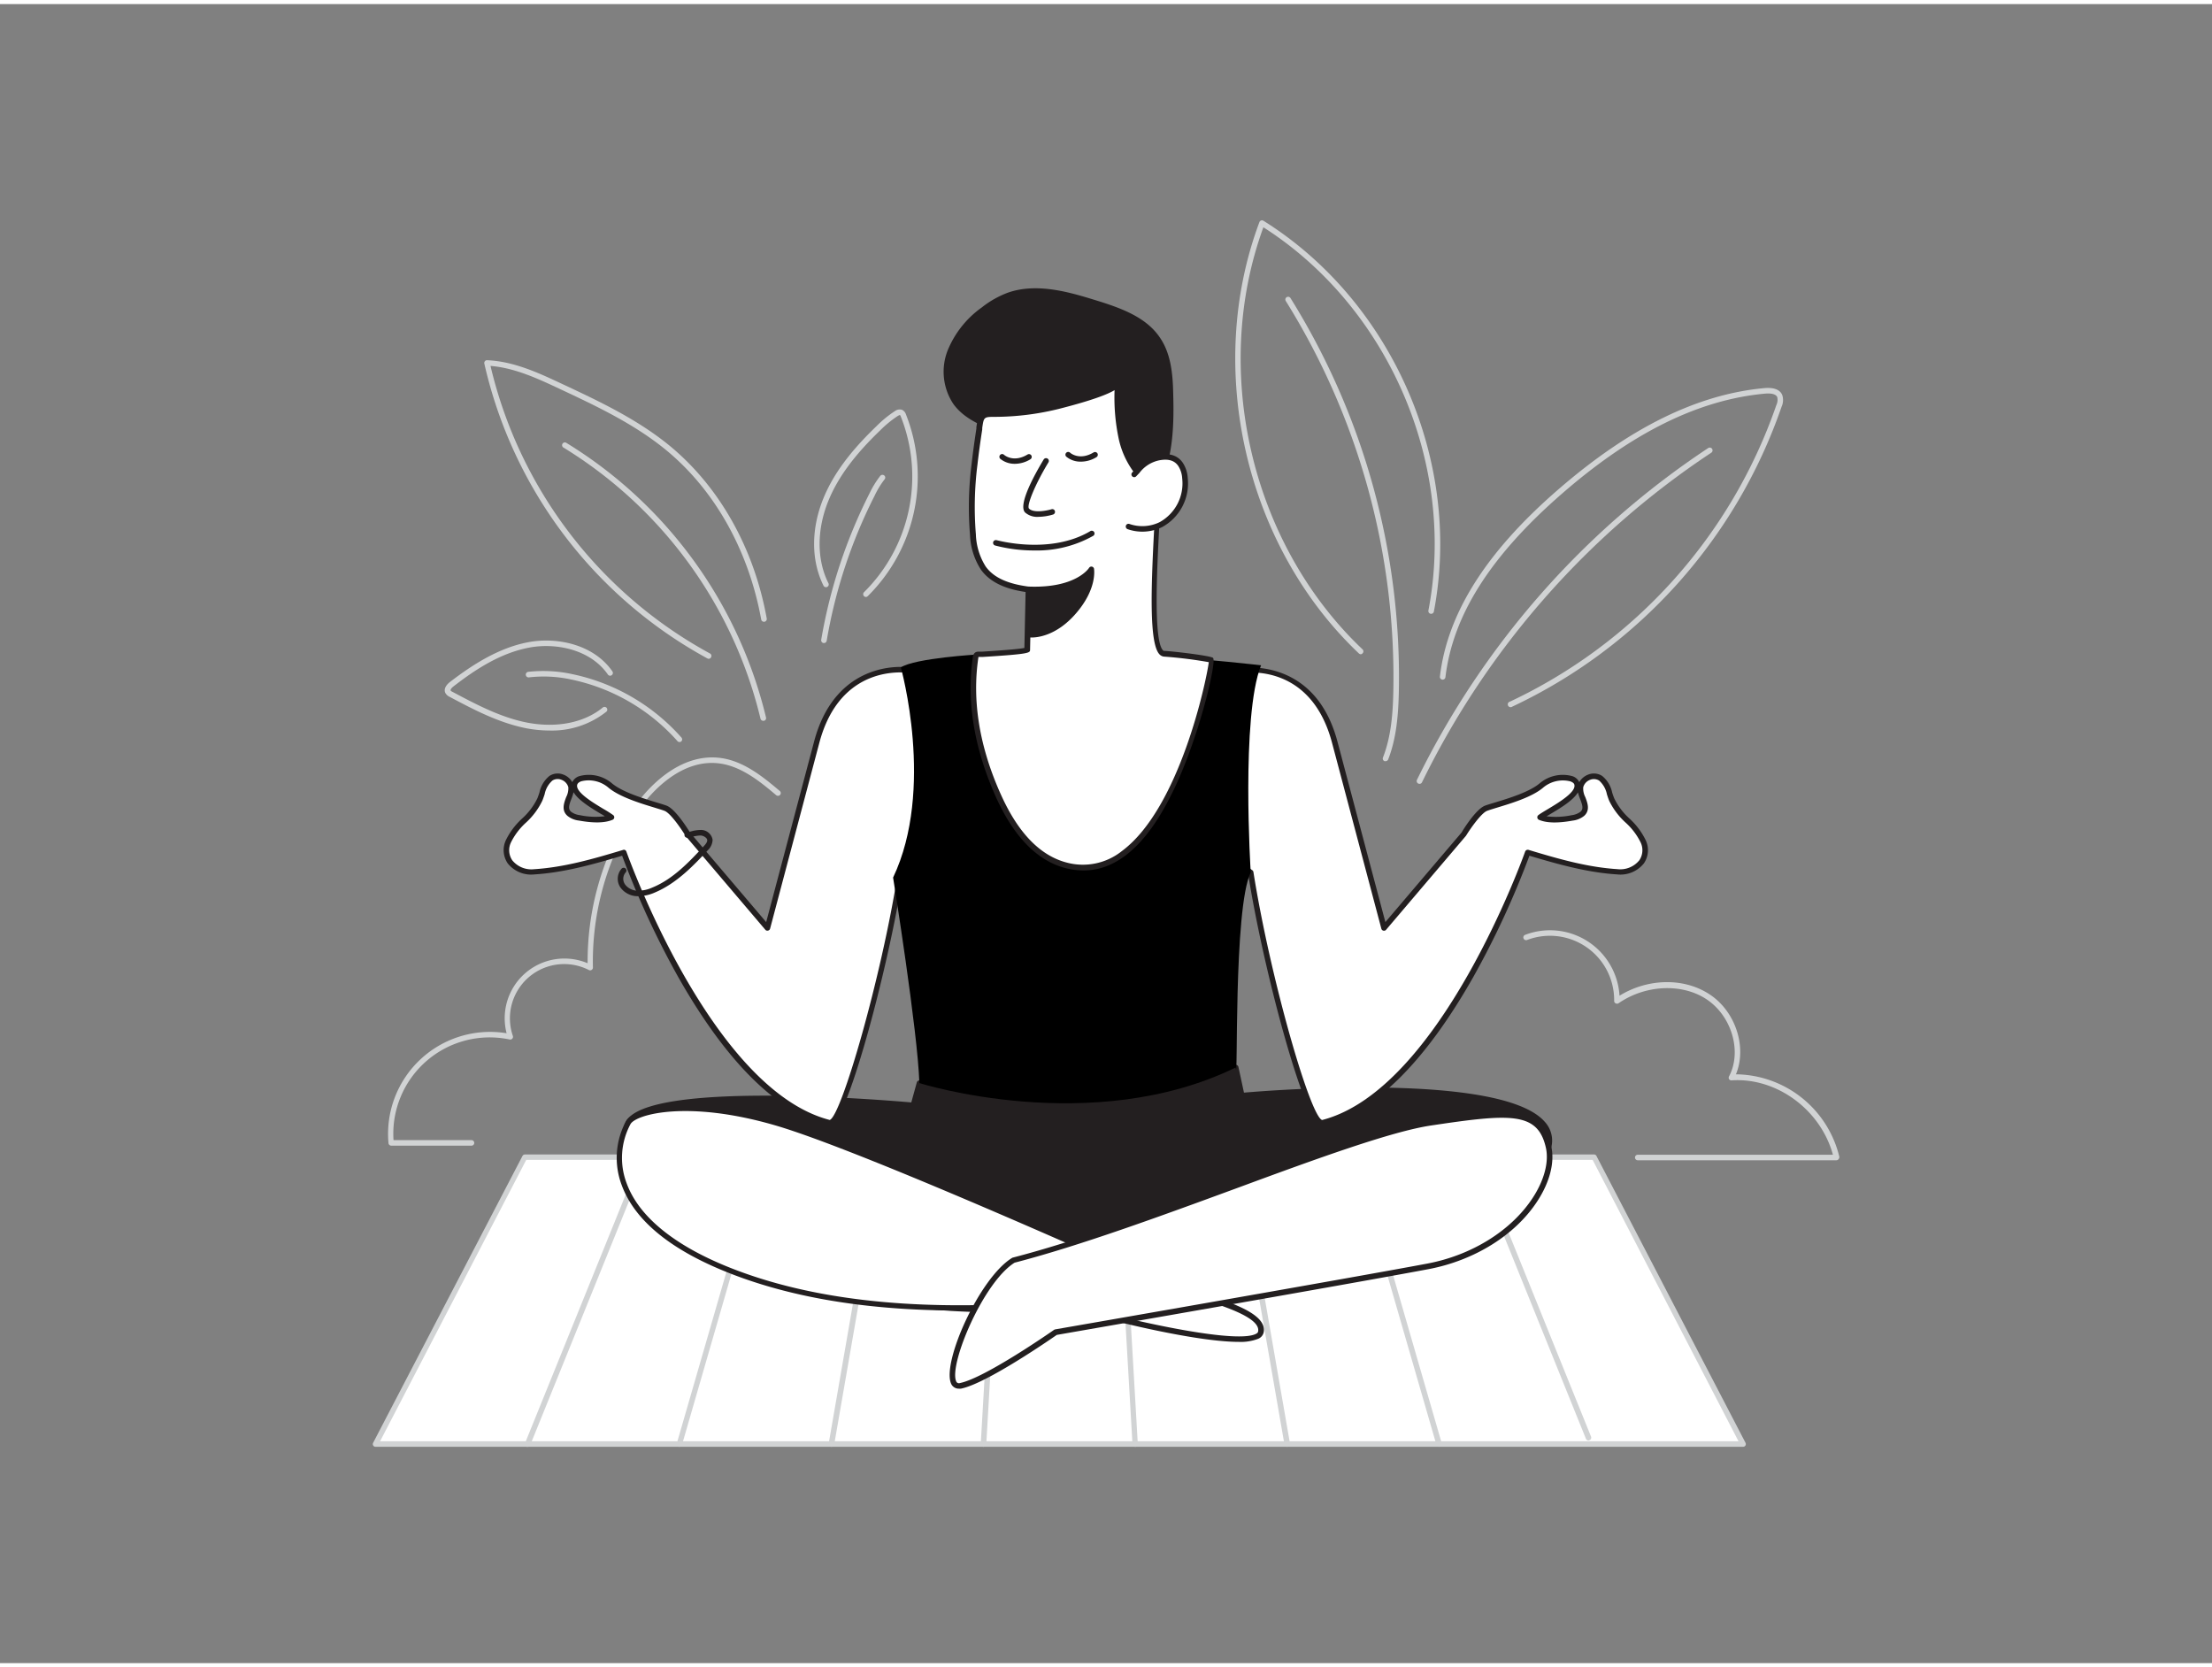
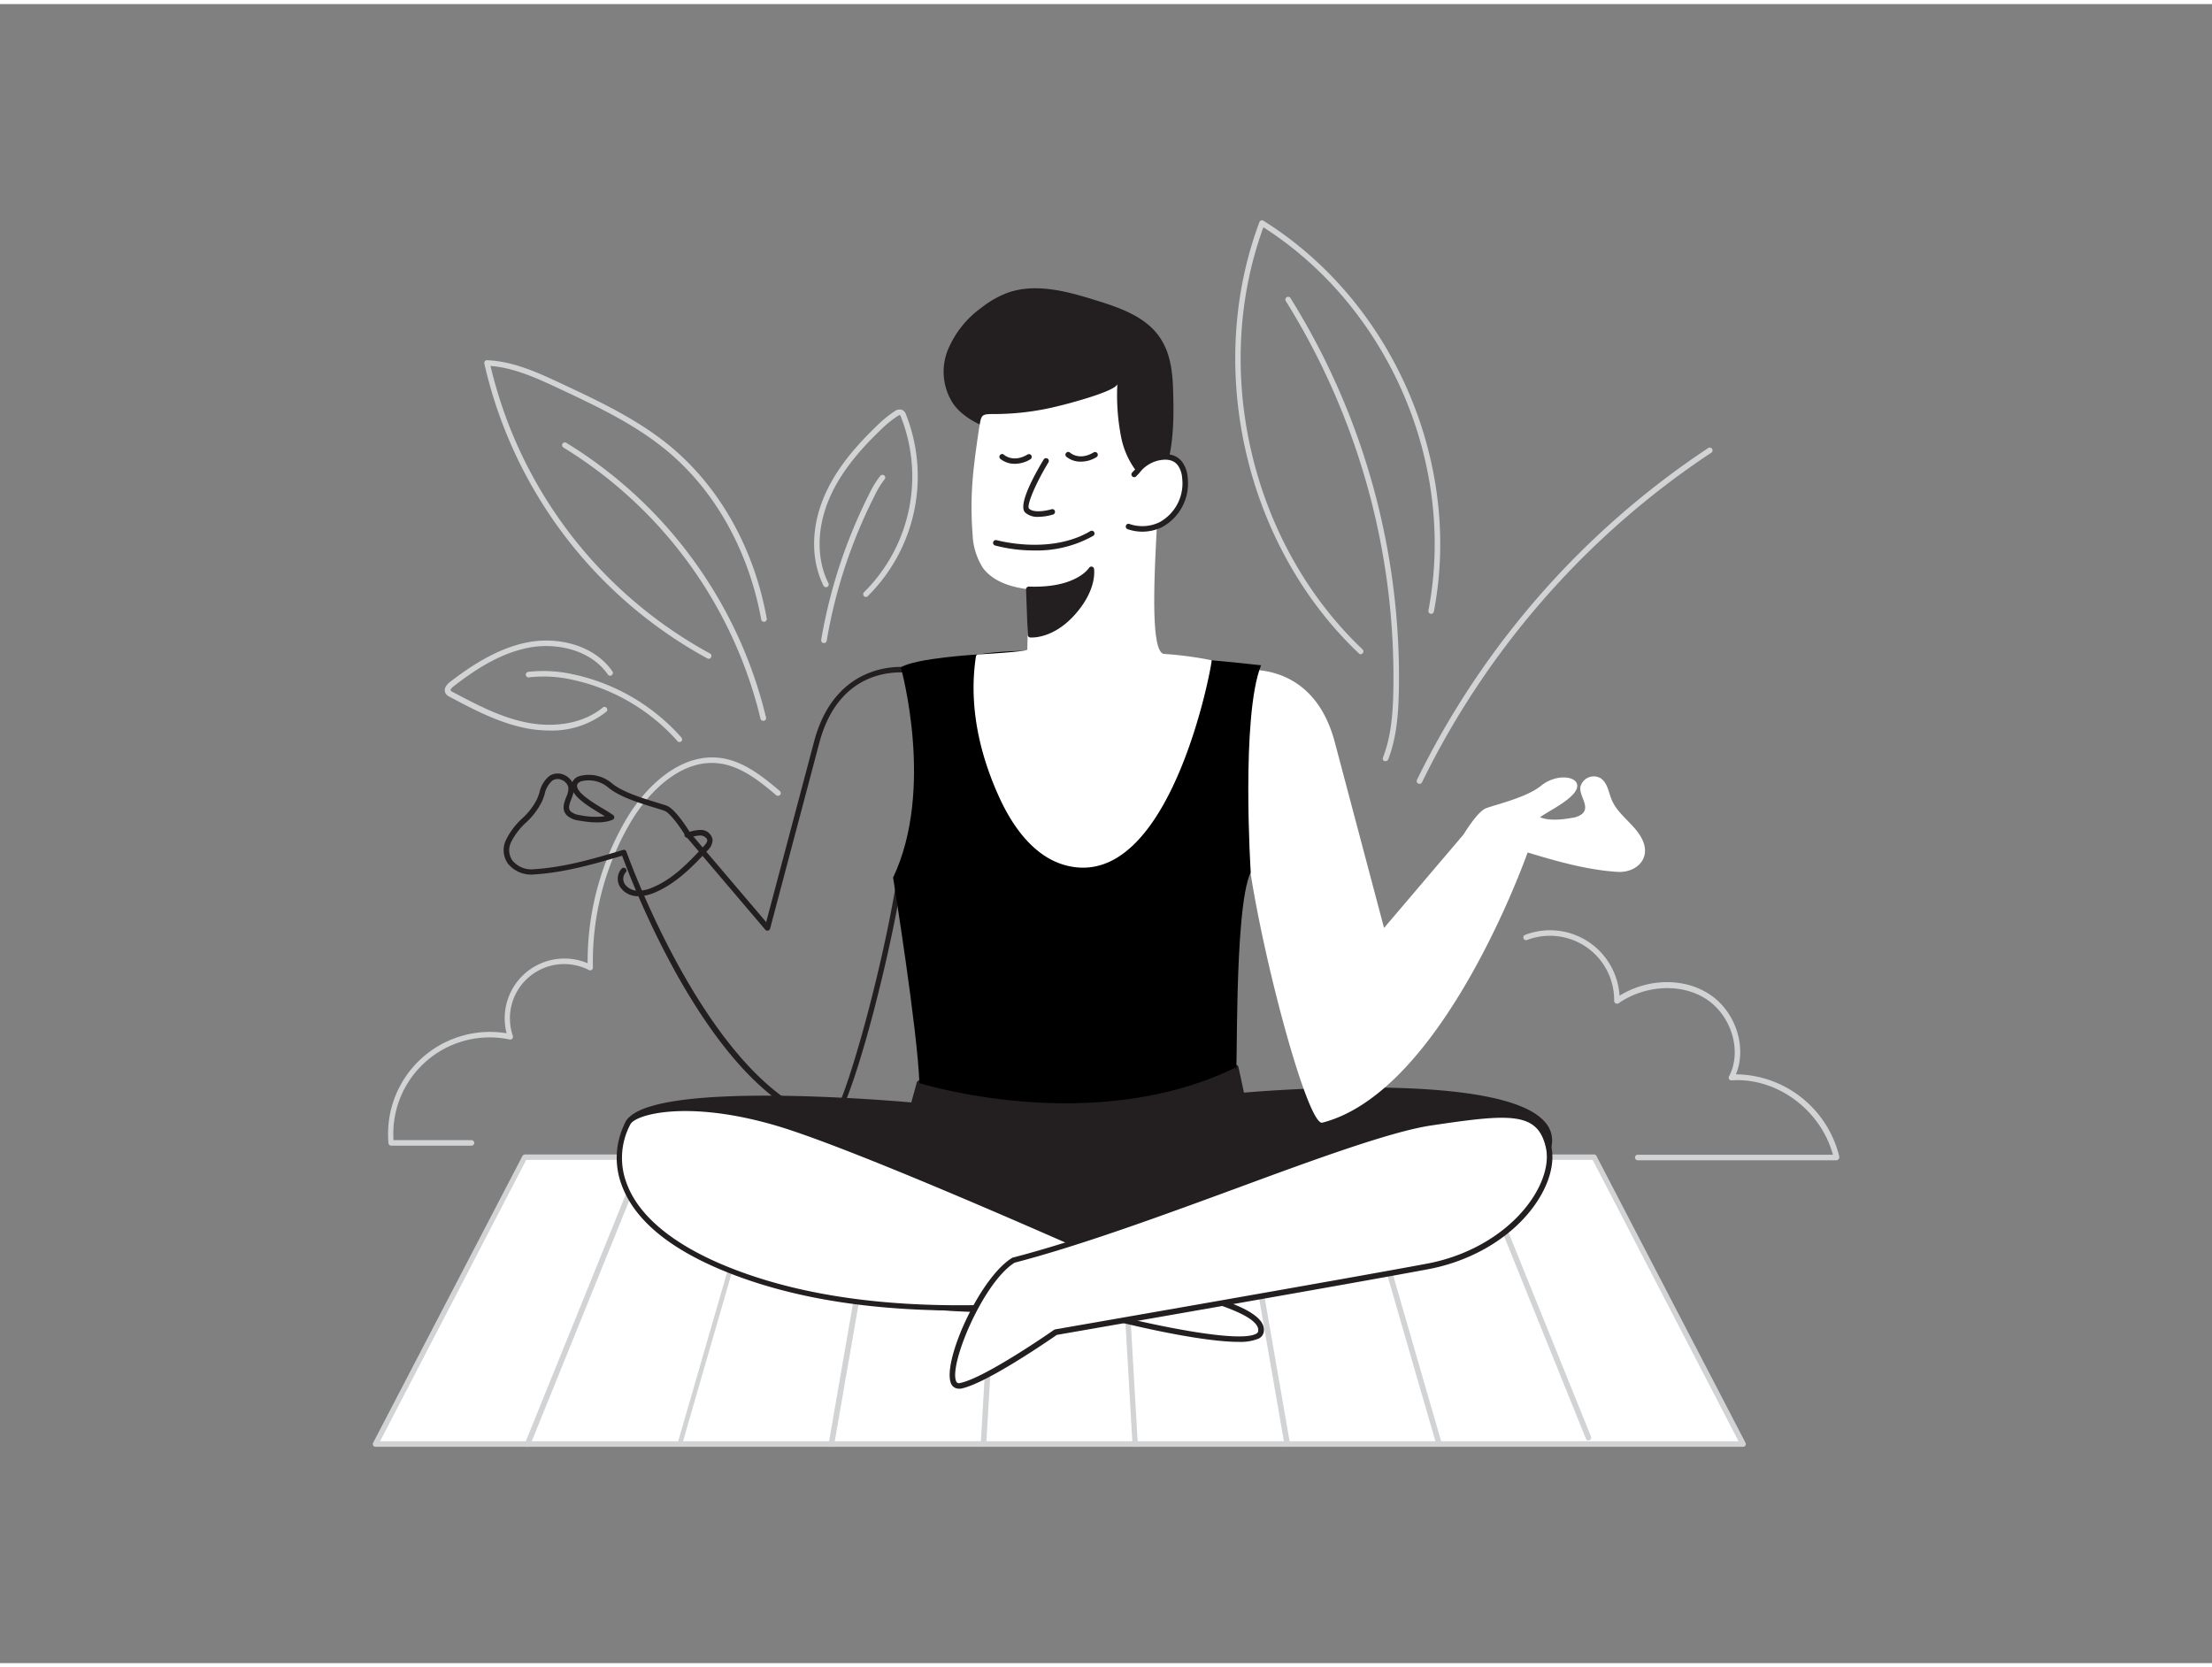
<svg xmlns="http://www.w3.org/2000/svg" viewBox="0 0 400 300" width="406" height="306" class="illustration styles_illustrationTablet__1DWOa">
  <rect x="0" y="0" width="400" height="300" fill="#808080" stroke="none" />
  <g id="_75_job_interview" data-name="#75_job_interview">
    <path d="M85.26,206.43H70.75a.51.51,0,0,1-.5-.45A18.45,18.45,0,0,1,91.61,186.1a10.8,10.8,0,0,1,14.65-12.66,50.86,50.86,0,0,1,6.83-25.78c3.6-6.22,10.08-12.45,17.47-11.3,4.17.65,7.65,3.58,10.45,5.93a.49.49,0,0,1,.06.7.51.51,0,0,1-.71.06c-2.7-2.27-6.06-5.09-10-5.7-6.89-1.08-13,4.88-16.45,10.81a49.81,49.81,0,0,0-6.69,26.06.5.5,0,0,1-.73.45,9.81,9.81,0,0,0-13.75,11.91.51.51,0,0,1-.1.5.5.5,0,0,1-.48.15,17.43,17.43,0,0,0-21,18.2H85.26a.5.5,0,0,1,0,1Z" fill="#d1d3d4" />
    <path d="M122.87,133.44a.46.46,0,0,1-.37-.17,35.34,35.34,0,0,0-19.14-11.12,23.24,23.24,0,0,0-7.71-.4.5.5,0,0,1-.13-1,24.68,24.68,0,0,1,8,.42,36.3,36.3,0,0,1,19.69,11.44.51.51,0,0,1,0,.71A.5.5,0,0,1,122.87,133.44Z" fill="#d1d3d4" />
    <path d="M99.35,131.36a22.71,22.71,0,0,1-4.2-.41c-5-1-9.47-3.36-13.82-5.67a1.71,1.71,0,0,1-.79-.7c-.31-.63,0-1.35.83-2,3.75-2.87,8.78-6.28,14.49-7.25,5-.85,11.5.47,14.88,5.33a.5.5,0,0,1-.13.7.49.49,0,0,1-.69-.13c-3.13-4.5-9.23-5.71-13.9-4.92-5.45.93-10.16,4.09-14,7.06-.38.29-.6.61-.53.75s.23.19.36.26c4.28,2.27,8.71,4.63,13.54,5.56,5.32,1,10.3,0,13.65-2.77a.5.5,0,0,1,.64.76A15.82,15.82,0,0,1,99.35,131.36Z" fill="#d1d3d4" />
    <polygon points="315.2 260.38 67.91 260.38 94.86 208.53 288.25 208.53 315.2 260.38" fill="#fff" />
    <path d="M315.2,260.88H67.91a.5.5,0,0,1-.43-.24.5.5,0,0,1,0-.49l27-51.86a.52.52,0,0,1,.45-.27H288.25a.49.49,0,0,1,.44.27l26.95,51.86a.49.49,0,0,1-.44.73Zm-246.47-1H314.38L288,209H95.16Z" fill="#d1d3d4" />
    <path d="M95.4,260.88a.65.65,0,0,1-.19,0,.49.49,0,0,1-.27-.65l21-51.85a.5.5,0,1,1,.93.37l-21,51.85A.49.49,0,0,1,95.4,260.88Z" fill="#d1d3d4" />
-     <path d="M122.87,260.88l-.14,0a.51.51,0,0,1-.34-.62l15-51.85A.51.51,0,0,1,138,208a.51.51,0,0,1,.34.62l-15,51.86A.5.5,0,0,1,122.87,260.88Z" fill="#d1d3d4" />
+     <path d="M122.87,260.88a.51.51,0,0,1-.34-.62l15-51.85A.51.51,0,0,1,138,208a.51.51,0,0,1,.34.62l-15,51.86A.5.5,0,0,1,122.87,260.88Z" fill="#d1d3d4" />
    <path d="M150.34,260.88h-.08a.51.51,0,0,1-.41-.58l9-51.85a.5.5,0,1,1,1,.17l-9,51.85A.51.51,0,0,1,150.34,260.88Z" fill="#d1d3d4" />
    <path d="M177.82,260.88h0a.5.5,0,0,1-.47-.53l3-51.85a.5.5,0,0,1,.53-.47.49.49,0,0,1,.47.52l-3,51.86A.51.51,0,0,1,177.82,260.88Z" fill="#d1d3d4" />
    <path d="M205.29,260.88a.51.51,0,0,1-.5-.47l-3-51.86a.49.49,0,0,1,.47-.52h0a.5.5,0,0,1,.49.48l3,51.85a.52.52,0,0,1-.47.53Z" fill="#d1d3d4" />
    <path d="M232.76,260.88a.49.49,0,0,1-.49-.42l-9-51.85a.5.5,0,1,1,1-.17l9,51.85a.5.5,0,0,1-.4.58Z" fill="#d1d3d4" />
    <path d="M260.23,260.88a.52.52,0,0,1-.48-.36l-15-51.86a.5.5,0,0,1,.34-.62.51.51,0,0,1,.62.35l15,51.85a.5.5,0,0,1-.34.62Z" fill="#d1d3d4" />
    <path d="M287.25,259.75a.51.51,0,0,1-.46-.31L266,208a.5.5,0,0,1,.93-.37l20.78,51.41a.5.5,0,0,1-.28.65A.41.41,0,0,1,287.25,259.75Z" fill="#d1d3d4" />
    <path d="M211.76,69.88c-.09-3.12-.42-6.37-2.1-9-2.5-3.93-7.32-5.56-11.77-6.92-5-1.55-10.54-3.09-15.51-1.29a17,17,0,0,0-4.47,2.57,17.36,17.36,0,0,0-6,7.48,10,10,0,0,0,.9,9.27c3.86,5.35,13.09,4.89,16.19,10.71,1,1.91,1.19,4.25,2.5,6a8.65,8.65,0,0,0,3.29,2.43c2.63,1.25,5.73,2,8.46.94C212,88.8,212,77.43,211.76,69.88Z" fill="#231f20" />
    <path d="M200.45,93a13.85,13.85,0,0,1-5.84-1.47A9.27,9.27,0,0,1,191.13,89a11.25,11.25,0,0,1-1.58-3.54,15,15,0,0,0-1-2.51c-1.54-2.88-4.68-4.14-8-5.47-3.07-1.23-6.24-2.51-8.16-5.18a10.54,10.54,0,0,1-1-9.73,17.82,17.82,0,0,1,6.14-7.71,17.54,17.54,0,0,1,4.6-2.63c5.33-1.94,11.4-.09,15.83,1.27,4.91,1.5,9.53,3.18,12,7.13,1.77,2.78,2.09,6.25,2.18,9.27.18,6.7.51,19.18-8.81,22.63A8.54,8.54,0,0,1,200.45,93ZM187.3,52.34a13.73,13.73,0,0,0-4.75.79,16.94,16.94,0,0,0-4.34,2.49,16.77,16.77,0,0,0-5.8,7.27,9.48,9.48,0,0,0,.84,8.8C175,74.13,178,75.34,181,76.52c3.34,1.34,6.79,2.73,8.5,5.93a15.2,15.2,0,0,1,1,2.69,10.19,10.19,0,0,0,1.43,3.23,7.9,7.9,0,0,0,3.1,2.28c2.11,1,5.22,2,8.08.92,8.65-3.21,8.32-15.22,8.15-21.67h0c-.08-2.89-.38-6.19-2-8.76-2.33-3.67-6.77-5.27-11.5-6.72A36.72,36.72,0,0,0,187.3,52.34Z" fill="#231f20" />
    <path d="M166.25,195.12l-1.09,4s-47.3-4.35-51.53,3.14,17.47,32,61.11,33.67S276.65,221.31,280,206.67s-55.46-9.3-55.46-9.3l-1.13-5.06S173.86,196,166.25,195.12Z" fill="#231f20" />
    <path d="M181.2,236.57q-3.28,0-6.48-.12c-15.12-.59-29.2-4-40.73-9.93-9.23-4.73-16.41-10.83-19.7-16.73-1.76-3.14-2.14-5.89-1.09-7.76,4.16-7.38,46.59-3.86,51.59-3.42l1-3.62a.5.5,0,0,1,.54-.36c7.47.83,56.6-2.78,57.09-2.82a.49.49,0,0,1,.53.39l1,4.64c5-.43,46.56-3.71,54.39,5.27a5,5,0,0,1,1.17,4.67C277.22,221.06,224.23,236.57,181.2,236.57ZM138.46,198.4c-11.71,0-22.6.93-24.39,4.12-.88,1.55-.49,4,1.09,6.79,5.46,9.79,25.85,24.83,59.6,26.14,42.71,1.66,101.48-14.55,104.79-28.9a4,4,0,0,0-.95-3.78c-7.83-9-53.53-4.94-54-4.9a.49.49,0,0,1-.53-.39l-1-4.65c-5.1.38-48,3.48-56.43,2.83l-1,3.61a.5.5,0,0,1-.52.37C159.09,199.08,148.48,198.4,138.46,198.4Z" fill="#231f20" />
    <path d="M113.63,202.28c1.21-2.14,10.7-4.68,26.75,0s67.54,27.83,71,29.44S229,236,228,240.17s-31.49-3.52-34.07-4.78-33.62,4.32-60.81-5.92C108.92,220.35,110.84,207.2,113.63,202.28Z" fill="#fff" />
    <path d="M224,241.91c-8.77,0-28-5-30.27-6.08-.55-.26-3.47-.12-6.85,0-10.91.56-33.63,1.7-53.92-5.94-11.24-4.23-18.15-9.74-20.56-16.39A13.94,13.94,0,0,1,113.2,202c1.34-2.37,11-5,27.32-.23s67.88,28,71,29.47a38.79,38.79,0,0,0,4.49,1.5c5.91,1.76,13.28,4,12.49,7.51a1.66,1.66,0,0,1-1,1.11A8.8,8.8,0,0,1,224,241.91Zm-32-7.22a5.51,5.51,0,0,1,2.14.25c2.55,1.24,28.48,7.69,32.91,5.55.27-.12.42-.27.45-.43.59-2.64-7.17-4.95-11.8-6.33a40,40,0,0,1-4.63-1.55c-3.14-1.49-54.66-24.7-70.88-29.42-15.86-4.62-25.15-2-26.17-.24a12.9,12.9,0,0,0-.71,10.69c2.27,6.27,9.18,11.73,20,15.79,20.1,7.57,42.67,6.43,53.52,5.89C189.19,234.77,190.87,234.69,192.05,234.69Zm-78.42-32.41h0Z" fill="#231f20" />
-     <path d="M147.7,133.46l-8.91,33.6L124.4,150.13s-2.48-4.13-4.06-4.72c-1.88-.7-7.36-1.95-10-4.07s-6.28-1.81-6.52-.16c-.31,2.2,5.3,4.76,6.71,5.86-1.65.7-4.07.42-5.81.11a3.65,3.65,0,0,1-1.83-.74c-1.47-1.33.71-3.4.32-4.94A2.49,2.49,0,0,0,99.63,140c-1.24.83-1.44,2.53-2,3.9-1.24,2.94-4.4,4.54-5.65,7.45-1.4,3.27,1.25,5.8,4.63,5.59,5.53-.36,10.93-1.91,16.22-3.51,0,0,15.15,43.21,37.13,48.86,2.46.63,10.09-26.89,13-45.25,11.55-8.07,11.32-13,11.74-17.39,1.26-13.21-9.69-19.12-9.69-19.12S151.78,118.07,147.7,133.46Z" fill="#fff" />
    <path d="M150,202.78a1.18,1.18,0,0,1-.21,0c-9.25-2.38-18.37-11.39-27.11-26.78A157.76,157.76,0,0,1,112.5,154c-5.34,1.6-10.58,3.05-15.87,3.38a5.41,5.41,0,0,1-4.82-2,4.25,4.25,0,0,1-.31-4.24,13.09,13.09,0,0,1,2.91-3.86,12,12,0,0,0,2.74-3.6c.15-.35.27-.73.4-1.11a5.19,5.19,0,0,1,1.81-3,2.74,2.74,0,0,1,2.54-.23,3.06,3.06,0,0,1,1.59,1.36,2.06,2.06,0,0,1,1.23-1.08,6.46,6.46,0,0,1,6,1.34c1.89,1.54,5.5,2.64,7.88,3.37.8.24,1.47.44,1.93.61,1.69.64,4,4.49,4.3,4.93L138.55,166l8.67-32.67c2.16-8.16,6.89-11.35,10.47-12.59A15.67,15.67,0,0,1,165,120a.44.44,0,0,1,.15,0c.11.06,11.22,6.22,9.94,19.61l-.06.75c-.38,4.32-.8,9.2-11.7,16.88-2.7,17.07-9.73,43.27-12.78,45.28A1,1,0,0,1,150,202.78Zm-37.21-49.87a.51.51,0,0,1,.48.34c.15.43,15.3,43,36.77,48.53,2.09-.66,9.37-25.82,12.35-44.84a.52.52,0,0,1,.21-.33c10.69-7.48,11.1-12.15,11.45-16.26l.07-.77c1.16-12.17-8.45-18.07-9.36-18.59-1.18-.2-12.81-1.7-16.6,12.6l-8.9,33.59a.51.51,0,0,1-.38.36.48.48,0,0,1-.49-.16L124,150.45c-1-1.6-2.81-4.18-3.84-4.57-.45-.17-1.1-.36-1.87-.6-2.46-.75-6.18-1.88-8.22-3.55a5.49,5.49,0,0,0-5-1.18c-.3.12-.66.33-.71.7-.19,1.33,2.94,3.19,4.8,4.31a19.64,19.64,0,0,1,1.72,1.09.49.49,0,0,1-.11.85c-1.38.58-3.37.63-6.09.14a4,4,0,0,1-2.08-.86c-1.12-1-.61-2.33-.21-3.4a3.35,3.35,0,0,0,.38-1.78,2,2,0,0,0-1.24-1.33,1.79,1.79,0,0,0-1.63.13,4.41,4.41,0,0,0-1.41,2.48c-.14.41-.27.81-.43,1.19A13,13,0,0,1,95.13,148a12,12,0,0,0-2.71,3.55,3.26,3.26,0,0,0,.21,3.27,4.44,4.44,0,0,0,3.93,1.62c5.35-.34,10.46-1.78,16.11-3.49Zm-9.08-10.37a9.31,9.31,0,0,1-.39,1.2c-.42,1.08-.64,1.78-.06,2.3a3.27,3.27,0,0,0,1.58.62,13.74,13.74,0,0,0,4.54.2c-.22-.14-.47-.29-.74-.44C106.88,145.36,104.61,144,103.73,142.54Zm44-9.08h0Z" fill="#231f20" />
    <path d="M241.37,133.46l8.91,33.6,14.4-16.93s2.47-4.13,4.05-4.72c1.88-.7,7.36-1.95,9.95-4.07s6.29-1.81,6.52-.16c.32,2.2-5.29,4.76-6.71,5.86,1.65.7,4.08.42,5.81.11a3.58,3.58,0,0,0,1.83-.74c1.47-1.33-.71-3.4-.32-4.94a2.49,2.49,0,0,1,3.63-1.49c1.25.83,1.44,2.53,2,3.9,1.25,2.94,4.41,4.54,5.65,7.45,1.4,3.27-1.25,5.8-4.63,5.59-5.52-.36-10.93-1.91-16.22-3.51,0,0-15.14,43.21-37.12,48.86-2.47.63-10.1-26.89-13-45.25-11.54-8.07-11.31-13-11.73-17.39-1.26-13.21,9.68-19.12,9.68-19.12S237.29,118.07,241.37,133.46Z" fill="#fff" />
-     <path d="M239.05,202.78a1.06,1.06,0,0,1-.57-.19c-3-2-10.08-28.21-12.77-45.28-10.91-7.68-11.33-12.57-11.7-16.88l-.07-.75c-1.27-13.39,9.83-19.55,9.95-19.61a.34.34,0,0,1,.14,0c.14,0,13.68-2.34,17.83,13.31L250.52,166l13.78-16.2c.21-.37,2.56-4.22,4.25-4.86.47-.17,1.14-.37,1.93-.61,2.39-.73,6-1.83,7.88-3.37a6.47,6.47,0,0,1,6-1.34,2.07,2.07,0,0,1,1.22,1.08,3.14,3.14,0,0,1,1.59-1.36,2.76,2.76,0,0,1,2.55.23,5.21,5.21,0,0,1,1.81,3c.12.38.25.76.4,1.11a12,12,0,0,0,2.73,3.6,12.92,12.92,0,0,1,2.91,3.86,4.22,4.22,0,0,1-.3,4.24,5.42,5.42,0,0,1-4.82,2c-5.3-.33-10.54-1.78-15.88-3.38A157.22,157.22,0,0,1,266.38,176c-8.74,15.39-17.87,24.4-27.12,26.78A1.18,1.18,0,0,1,239.05,202.78ZM224.29,121c-.9.52-10.51,6.42-9.35,18.59l.06.77c.36,4.11.76,8.78,11.46,16.26a.5.5,0,0,1,.2.33c3,19,10.26,44.18,12.42,44.84,21.4-5.51,36.56-48.1,36.71-48.53a.51.51,0,0,1,.62-.32c5.64,1.71,10.75,3.15,16.1,3.49a4.42,4.42,0,0,0,3.94-1.62,3.26,3.26,0,0,0,.2-3.27,11.87,11.87,0,0,0-2.71-3.55,13,13,0,0,1-2.94-3.91c-.16-.38-.29-.78-.42-1.19a4.47,4.47,0,0,0-1.41-2.48,1.81,1.81,0,0,0-1.64-.13,2,2,0,0,0-1.23,1.33,3.33,3.33,0,0,0,.37,1.78c.41,1.07.91,2.39-.2,3.4a4.07,4.07,0,0,1-2.08.86c-2.73.49-4.72.44-6.09-.14a.48.48,0,0,1-.3-.39.48.48,0,0,1,.18-.46c.38-.29,1-.66,1.72-1.09,1.87-1.12,5-3,4.81-4.31,0-.37-.42-.58-.72-.7a5.53,5.53,0,0,0-5,1.18c-2,1.67-5.77,2.8-8.23,3.55-.77.24-1.42.43-1.86.6-1,.39-2.88,3-3.8,4.5l-14.45,17a.48.48,0,0,1-.49.16.5.5,0,0,1-.37-.36l-8.91-33.59C237.1,119.3,225.48,120.8,224.29,121Zm55.38,25.87a13.73,13.73,0,0,0,4.54-.2,3.35,3.35,0,0,0,1.59-.62c.58-.52.35-1.22-.06-2.3a9.38,9.38,0,0,1-.4-1.2c-.88,1.46-3.15,2.82-4.93,3.88Z" fill="#231f20" />
    <path d="M176.9,117.6s-11.46.66-14,2.35c0,0,6.2,22-1.4,38,0,0,4.47,27.87,4.75,37.16,0,0,31.18,9.86,57.19-2.81.48,4.48-.44-28.79,2.73-35.29,0,0-1.79-28.25,1.87-37.45C228,119.57,190.9,115.26,176.9,117.6Z" fill="#000000" />
    <path d="M186,105.83l-.23,10.89c0,.38-8.15.83-8.84.88a.64.64,0,0,0-.28.07.59.59,0,0,0-.19.42c-1.3,8.68.61,17.39,4.22,25.31,2.46,5.4,6.31,10.79,12,12.33,19.07,5.11,26.63-36.9,26.42-37.08a67.07,67.07,0,0,0-8.54-1.14c-3.05,0-1.45-19.63-1.16-27.13a4.44,4.44,0,0,0-.27-2.08,5.35,5.35,0,0,0-1.57-1.61,15,15,0,0,1-4.81-8.32,39.1,39.1,0,0,1-.69-9.73c0,1.32-9.24,3.71-10.49,4a47.74,47.74,0,0,1-11.54,1.49c-2.65,0-2.55,0-3,2.69-.31,2.11-.62,4.22-.86,6.35a63.19,63.19,0,0,0-.29,12.75,12,12,0,0,0,1.88,6.06C179.65,104.49,182.91,105.44,186,105.83Z" fill="#fff" />
-     <path d="M195.92,156.67a13.11,13.11,0,0,1-3.35-.46c-5-1.34-9.17-5.59-12.38-12.61-4-8.85-5.47-17.46-4.26-25.58a1.07,1.07,0,0,1,.41-.76,1,1,0,0,1,.53-.16l.67,0c5.16-.32,7.08-.54,7.7-.67l.22-10.12c-3.85-.56-6.49-1.86-8.05-4a12.4,12.4,0,0,1-2-6.32,61.6,61.6,0,0,1,.29-12.85c.24-2.15.55-4.33.86-6.37l0-.27c.39-2.63.62-2.82,3.39-2.84a47.59,47.59,0,0,0,11.44-1.47c5.4-1.38,9.72-2.92,10.11-3.6a.5.5,0,0,1,.5-.44h0a.5.5,0,0,1,.49.51h0a38.16,38.16,0,0,0,.68,9.6,14.68,14.68,0,0,0,4.63,8l.27.21a3.73,3.73,0,0,1,1.76,3.88c0,1.18-.13,2.67-.21,4.33-.38,7.11-1.07,20.33.67,22.16.11.12.18.12.2.12,1,0,8.36.84,8.86,1.26.77.65-2.87,15.78-7.8,25.25C207.08,152.26,201.81,156.67,195.92,156.67Zm-19-38.6,0,.1c-1.18,7.92.23,16.34,4.18,25,3.07,6.74,7,10.79,11.73,12.05a11.31,11.31,0,0,0,10.09-2.1c10.41-7.77,15.23-30.74,15.67-34.12a78.64,78.64,0,0,0-8-1,1.29,1.29,0,0,1-.93-.43c-1.87-2-1.52-12-.94-22.9.08-1.66.16-3.14.21-4.32a3.92,3.92,0,0,0-.22-1.84,4,4,0,0,0-1.17-1.22l-.27-.22a15.65,15.65,0,0,1-5-8.6,35.91,35.91,0,0,1-.72-8.66c-1.23.74-3.91,1.81-9.84,3.33a48.63,48.63,0,0,1-11.67,1.5c-2.13,0-2.13,0-2.42,2l0,.27c-.31,2-.62,4.2-.86,6.33a61.07,61.07,0,0,0-.29,12.65,11.63,11.63,0,0,0,1.78,5.82c1.44,2,4,3.14,7.81,3.63a.49.49,0,0,1,.44.5l-.23,10.89c0,.6,0,.79-8.64,1.33l-.66,0Z" fill="#231f20" />
    <path d="M204.07,94.48a7.71,7.71,0,0,0,5.85-.35,8.57,8.57,0,0,0,4.36-8.39,5.28,5.28,0,0,0-.78-2.48c-.92-1.37-2.41-1.54-3.91-1.26-2.22.41-3,1.52-4.47,3" fill="#fff" />
    <path d="M206.57,95.4a8.08,8.08,0,0,1-2.66-.45.51.51,0,0,1-.31-.64.49.49,0,0,1,.64-.3,7.14,7.14,0,0,0,5.46-.33,8,8,0,0,0,4.08-7.89,4.64,4.64,0,0,0-.7-2.25c-.67-1-1.78-1.35-3.4-1.05a6,6,0,0,0-3.63,2.28l-.57.6a.5.5,0,1,1-.71-.7l.56-.59a6.91,6.91,0,0,1,4.17-2.57c2-.38,3.51.12,4.41,1.47a5.61,5.61,0,0,1,.87,2.71,9,9,0,0,1-4.64,8.89A8.19,8.19,0,0,1,206.57,95.4Z" fill="#231f20" />
    <path d="M186.34,114s3.85.37,7.73-4,3.28-7.78,3.28-7.78S195,106.15,186,105.82Z" fill="#231f20" />
    <path d="M186.58,114.54h-.28a.5.5,0,0,1-.45-.48l-.31-8.21a.51.51,0,0,1,.52-.52c8.51.32,10.84-3.33,10.87-3.37a.49.49,0,0,1,.91.17c0,.15.6,3.67-3.4,8.2C191,114.23,187.58,114.54,186.58,114.54Zm0-8.21.26,7.2c1.07-.06,4-.57,6.88-3.86a11.76,11.76,0,0,0,3.13-6.15C195.47,104.7,192.45,106.45,186.56,106.33Z" fill="#231f20" />
    <path d="M189.16,82.61s-4.68,7.73-3.43,9,4.55.23,4.55.23" fill="#fff" />
    <path d="M187.78,92.72a3.32,3.32,0,0,1-2.4-.78c-1.39-1.38,1.88-7.16,3.35-9.59a.5.5,0,0,1,.86.52c-2.39,3.94-4,7.85-3.51,8.36.85.85,3.22.37,4.06.12a.48.48,0,0,1,.62.33.5.5,0,0,1-.33.62A9.64,9.64,0,0,1,187.78,92.72Z" fill="#231f20" />
    <path d="M187.07,98.8a27.73,27.73,0,0,1-7.13-.9.5.5,0,0,1-.34-.62.51.51,0,0,1,.62-.34c.09,0,9.65,2.7,16.95-1.64a.51.51,0,0,1,.69.18.5.5,0,0,1-.18.68A20.72,20.72,0,0,1,187.07,98.8Z" fill="#231f20" />
    <path d="M183.49,83.13a4.11,4.11,0,0,1-2.62-.91.5.5,0,0,1,0-.71.49.49,0,0,1,.7,0c.07.06,1.71,1.46,4.24-.06a.5.5,0,0,1,.69.17.51.51,0,0,1-.17.69A5.41,5.41,0,0,1,183.49,83.13Z" fill="#231f20" />
    <path d="M195.43,82.74a4,4,0,0,1-2.62-.91.49.49,0,0,1,0-.7.5.5,0,0,1,.71,0c.07.07,1.71,1.46,4.24-.06a.51.51,0,0,1,.69.17.51.51,0,0,1-.18.69A5.38,5.38,0,0,1,195.43,82.74Z" fill="#231f20" />
    <path d="M280,206.67c-1.59-7.07-7.41-6.46-21.3-4.39s-50.87,18.46-75.46,24.85c-6.76,4.13-14.26,23.65-9.57,22.71s17.2-9.69,17.2-9.69,52.25-9.08,67.27-11.9S281.63,213.74,280,206.67Z" fill="#fff" />
    <path d="M173.39,250.37a1.5,1.5,0,0,1-1.44-1c-1.55-4,5.24-19.09,11.06-22.64a.35.35,0,0,1,.14-.06c11.84-3.07,26.28-8.37,40.24-13.49,14.41-5.3,28-10.29,35.27-11.37,13.39-2,20.11-3,21.86,4.78.65,2.86-.28,6.47-2.54,9.91-4,6.13-11.4,10.71-19.72,12.27-14.52,2.73-64.47,11.41-67.16,11.88-1.24.86-12.72,8.79-17.3,9.71A2,2,0,0,1,173.39,250.37Zm10.08-22.78c-5.65,3.53-11.82,18.24-10.59,21.38a.54.54,0,0,0,.72.38c4.54-.91,16.89-9.53,17-9.61a.67.67,0,0,1,.21-.09c.52-.09,52.42-9.11,67.25-11.89,8.06-1.51,15.19-5.94,19.07-11.84,2.11-3.21,3-6.55,2.41-9.14h0c-1.48-6.53-6.48-6.13-20.75-4-7.13,1.06-20.7,6-35.07,11.31C209.78,219.21,195.35,224.5,183.47,227.59Z" fill="#231f20" />
    <path d="M115.5,161.32h-.3a3.88,3.88,0,0,1-3-1.57,2.77,2.77,0,0,1,.22-3.43.51.51,0,0,1,.71,0,.5.5,0,0,1,0,.71,1.76,1.76,0,0,0-.1,2.16,2.87,2.87,0,0,0,2.22,1.13,6.23,6.23,0,0,0,2.72-.57c3.77-1.54,6.68-4.67,9.25-7.42.35-.38.69-.77.67-1.16s-.68-.83-1.24-.83a6.42,6.42,0,0,0-1.31.2,7.94,7.94,0,0,1-1,.2.49.49,0,0,1-.56-.43.5.5,0,0,1,.43-.56c.29,0,.58-.11.87-.18a6.44,6.44,0,0,1,1.55-.23,2.13,2.13,0,0,1,2.23,1.78A2.71,2.71,0,0,1,128,153c-2.5,2.69-5.63,6-9.6,7.66A7.56,7.56,0,0,1,115.5,161.32Z" fill="#231f20" />
    <path d="M332.09,209.07H296.16a.5.5,0,0,1,0-1h35.29c-2.22-8.12-10.15-14-18.33-13.45a.49.49,0,0,1-.45-.22.52.52,0,0,1,0-.51c2.43-4.62.37-11.24-4.42-14.15-4.45-2.71-10.85-2.32-15.58.95a.53.53,0,0,1-.52,0,.49.49,0,0,1-.26-.45,11.61,11.61,0,0,0-15.75-11,.5.5,0,0,1-.64-.29.49.49,0,0,1,.29-.64,12.59,12.59,0,0,1,17.07,11c5-3.07,11.3-3.29,15.91-.48,5,3,7.22,9.7,5.14,14.7h.28a19.46,19.46,0,0,1,18.41,14.87.5.5,0,0,1-.1.42A.49.49,0,0,1,332.09,209.07Z" fill="#d1d3d4" />
    <path d="M138,129.6a.5.5,0,0,1-.48-.39,79.2,79.2,0,0,0-35.6-49,.5.5,0,1,1,.52-.85A80.18,80.18,0,0,1,138.52,129a.49.49,0,0,1-.37.6Z" fill="#d1d3d4" />
    <path d="M128.16,118.39a.46.46,0,0,1-.23-.06A81.18,81.18,0,0,1,87.58,65a.52.52,0,0,1,.11-.43.44.44,0,0,1,.4-.17c4.83.19,9.41,2.34,13.44,4.23,6.84,3.2,13.91,6.52,19.85,11.47,8.82,7.39,15,18.39,17.27,31a.5.5,0,0,1-1,.18c-2.26-12.38-8.28-23.18-16.93-30.41-5.83-4.87-12.84-8.16-19.62-11.34-3.76-1.76-8-3.75-12.4-4.1a80.13,80.13,0,0,0,39.69,52,.49.49,0,0,1,.2.67A.5.5,0,0,1,128.16,118.39Z" fill="#d1d3d4" />
    <path d="M256.68,141a.63.63,0,0,1-.22-.05.51.51,0,0,1-.23-.67,152.08,152.08,0,0,1,52.67-60,.5.5,0,1,1,.56.84,151,151,0,0,0-52.33,59.63A.48.48,0,0,1,256.68,141Z" fill="#d1d3d4" />
-     <path d="M273.27,127.13a.5.5,0,0,1-.21-1,92.66,92.66,0,0,0,48.16-53.62,2.14,2.14,0,0,0,.16-1.44c-.31-.7-1.52-.69-2.21-.63-11.95,1.1-24,7-36.84,18.2s-19.61,21.89-20.95,33.08a.5.5,0,1,1-1-.12c1.36-11.44,8.33-22.47,21.28-33.72s25.24-17.32,37.4-18.44c2.14-.19,2.93.56,3.22,1.23a2.93,2.93,0,0,1-.12,2.16,93.69,93.69,0,0,1-48.69,54.21A.54.54,0,0,1,273.27,127.13Z" fill="#d1d3d4" />
    <path d="M250.55,136.9l-.18,0a.5.5,0,0,1-.29-.65c1.51-3.86,1.8-8.1,1.88-12.11a128.6,128.6,0,0,0-19.45-70.45.5.5,0,0,1,.85-.53,129.66,129.66,0,0,1,19.6,71c-.09,4.1-.38,8.45-1.94,12.45A.51.51,0,0,1,250.55,136.9Z" fill="#d1d3d4" />
    <path d="M246.09,117.57a.52.52,0,0,1-.35-.14c-20.53-19.44-27.92-51.51-18-78a.49.49,0,0,1,.31-.3.48.48,0,0,1,.42.05c23.33,14.59,36,43.65,30.82,70.67a.51.51,0,0,1-.59.4.51.51,0,0,1-.4-.59c5.08-26.42-7.18-54.83-29.84-69.3-9.49,26-2.16,57.29,17.94,76.33a.49.49,0,0,1,0,.7A.48.48,0,0,1,246.09,117.57Z" fill="#d1d3d4" />
    <path d="M149,115.54h-.09a.51.51,0,0,1-.41-.58,93.1,93.1,0,0,1,8.74-26.49,17.24,17.24,0,0,1,1.95-3.17.51.51,0,0,1,.71-.06.49.49,0,0,1,.06.7,15.83,15.83,0,0,0-1.82,3,91.71,91.71,0,0,0-8.65,26.2A.49.49,0,0,1,149,115.54Z" fill="#d1d3d4" />
    <path d="M156.6,107.21a.49.49,0,0,1-.36-.15.5.5,0,0,1,0-.71,29.44,29.44,0,0,0,6.67-31.73c-.1-.26-.16-.3-.17-.31s-.08,0-.38.16a20.09,20.09,0,0,0-3.24,2.66c-4.61,4.43-7.55,8.42-9.26,12.54-2.17,5.24-2.2,10.72-.08,15a.5.5,0,1,1-.89.44c-2.25-4.56-2.23-10.33.05-15.84,1.76-4.26,4.78-8.35,9.49-12.88a20.65,20.65,0,0,1,3.41-2.8,1.44,1.44,0,0,1,1.28-.22,1.38,1.38,0,0,1,.71.84,30.47,30.47,0,0,1-6.91,32.85A.48.48,0,0,1,156.6,107.21Z" fill="#d1d3d4" />
  </g>
</svg>